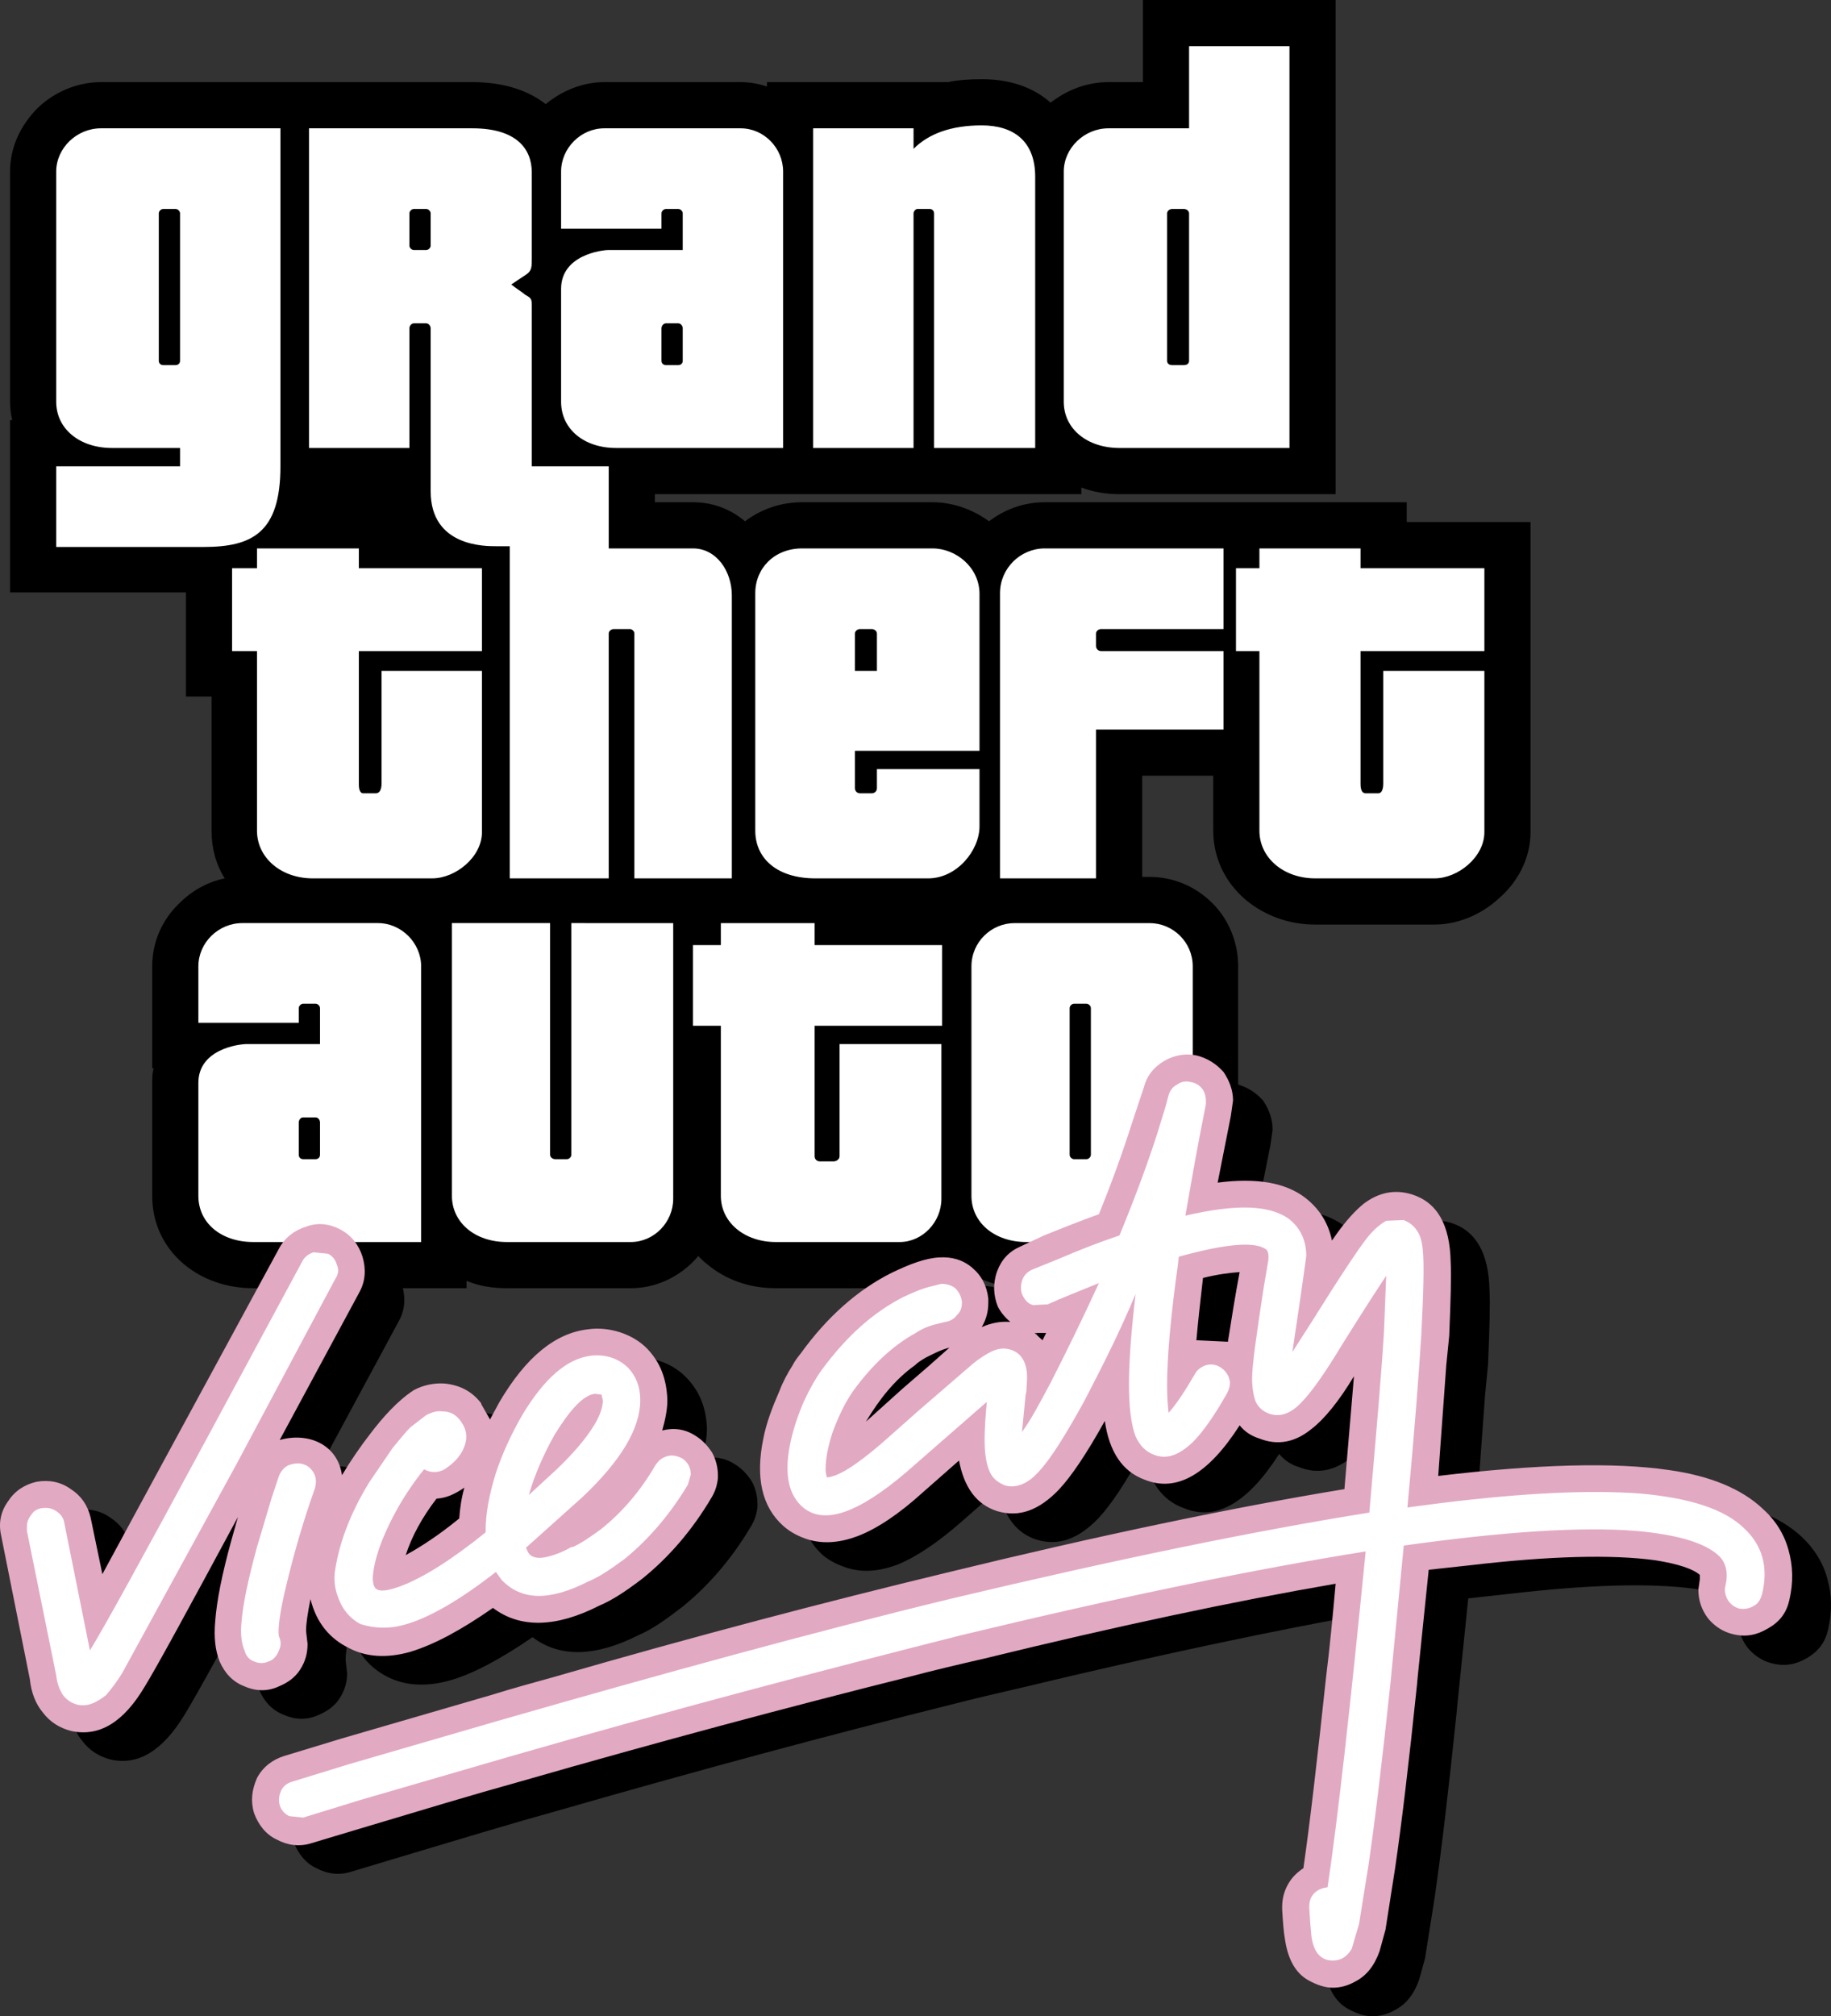
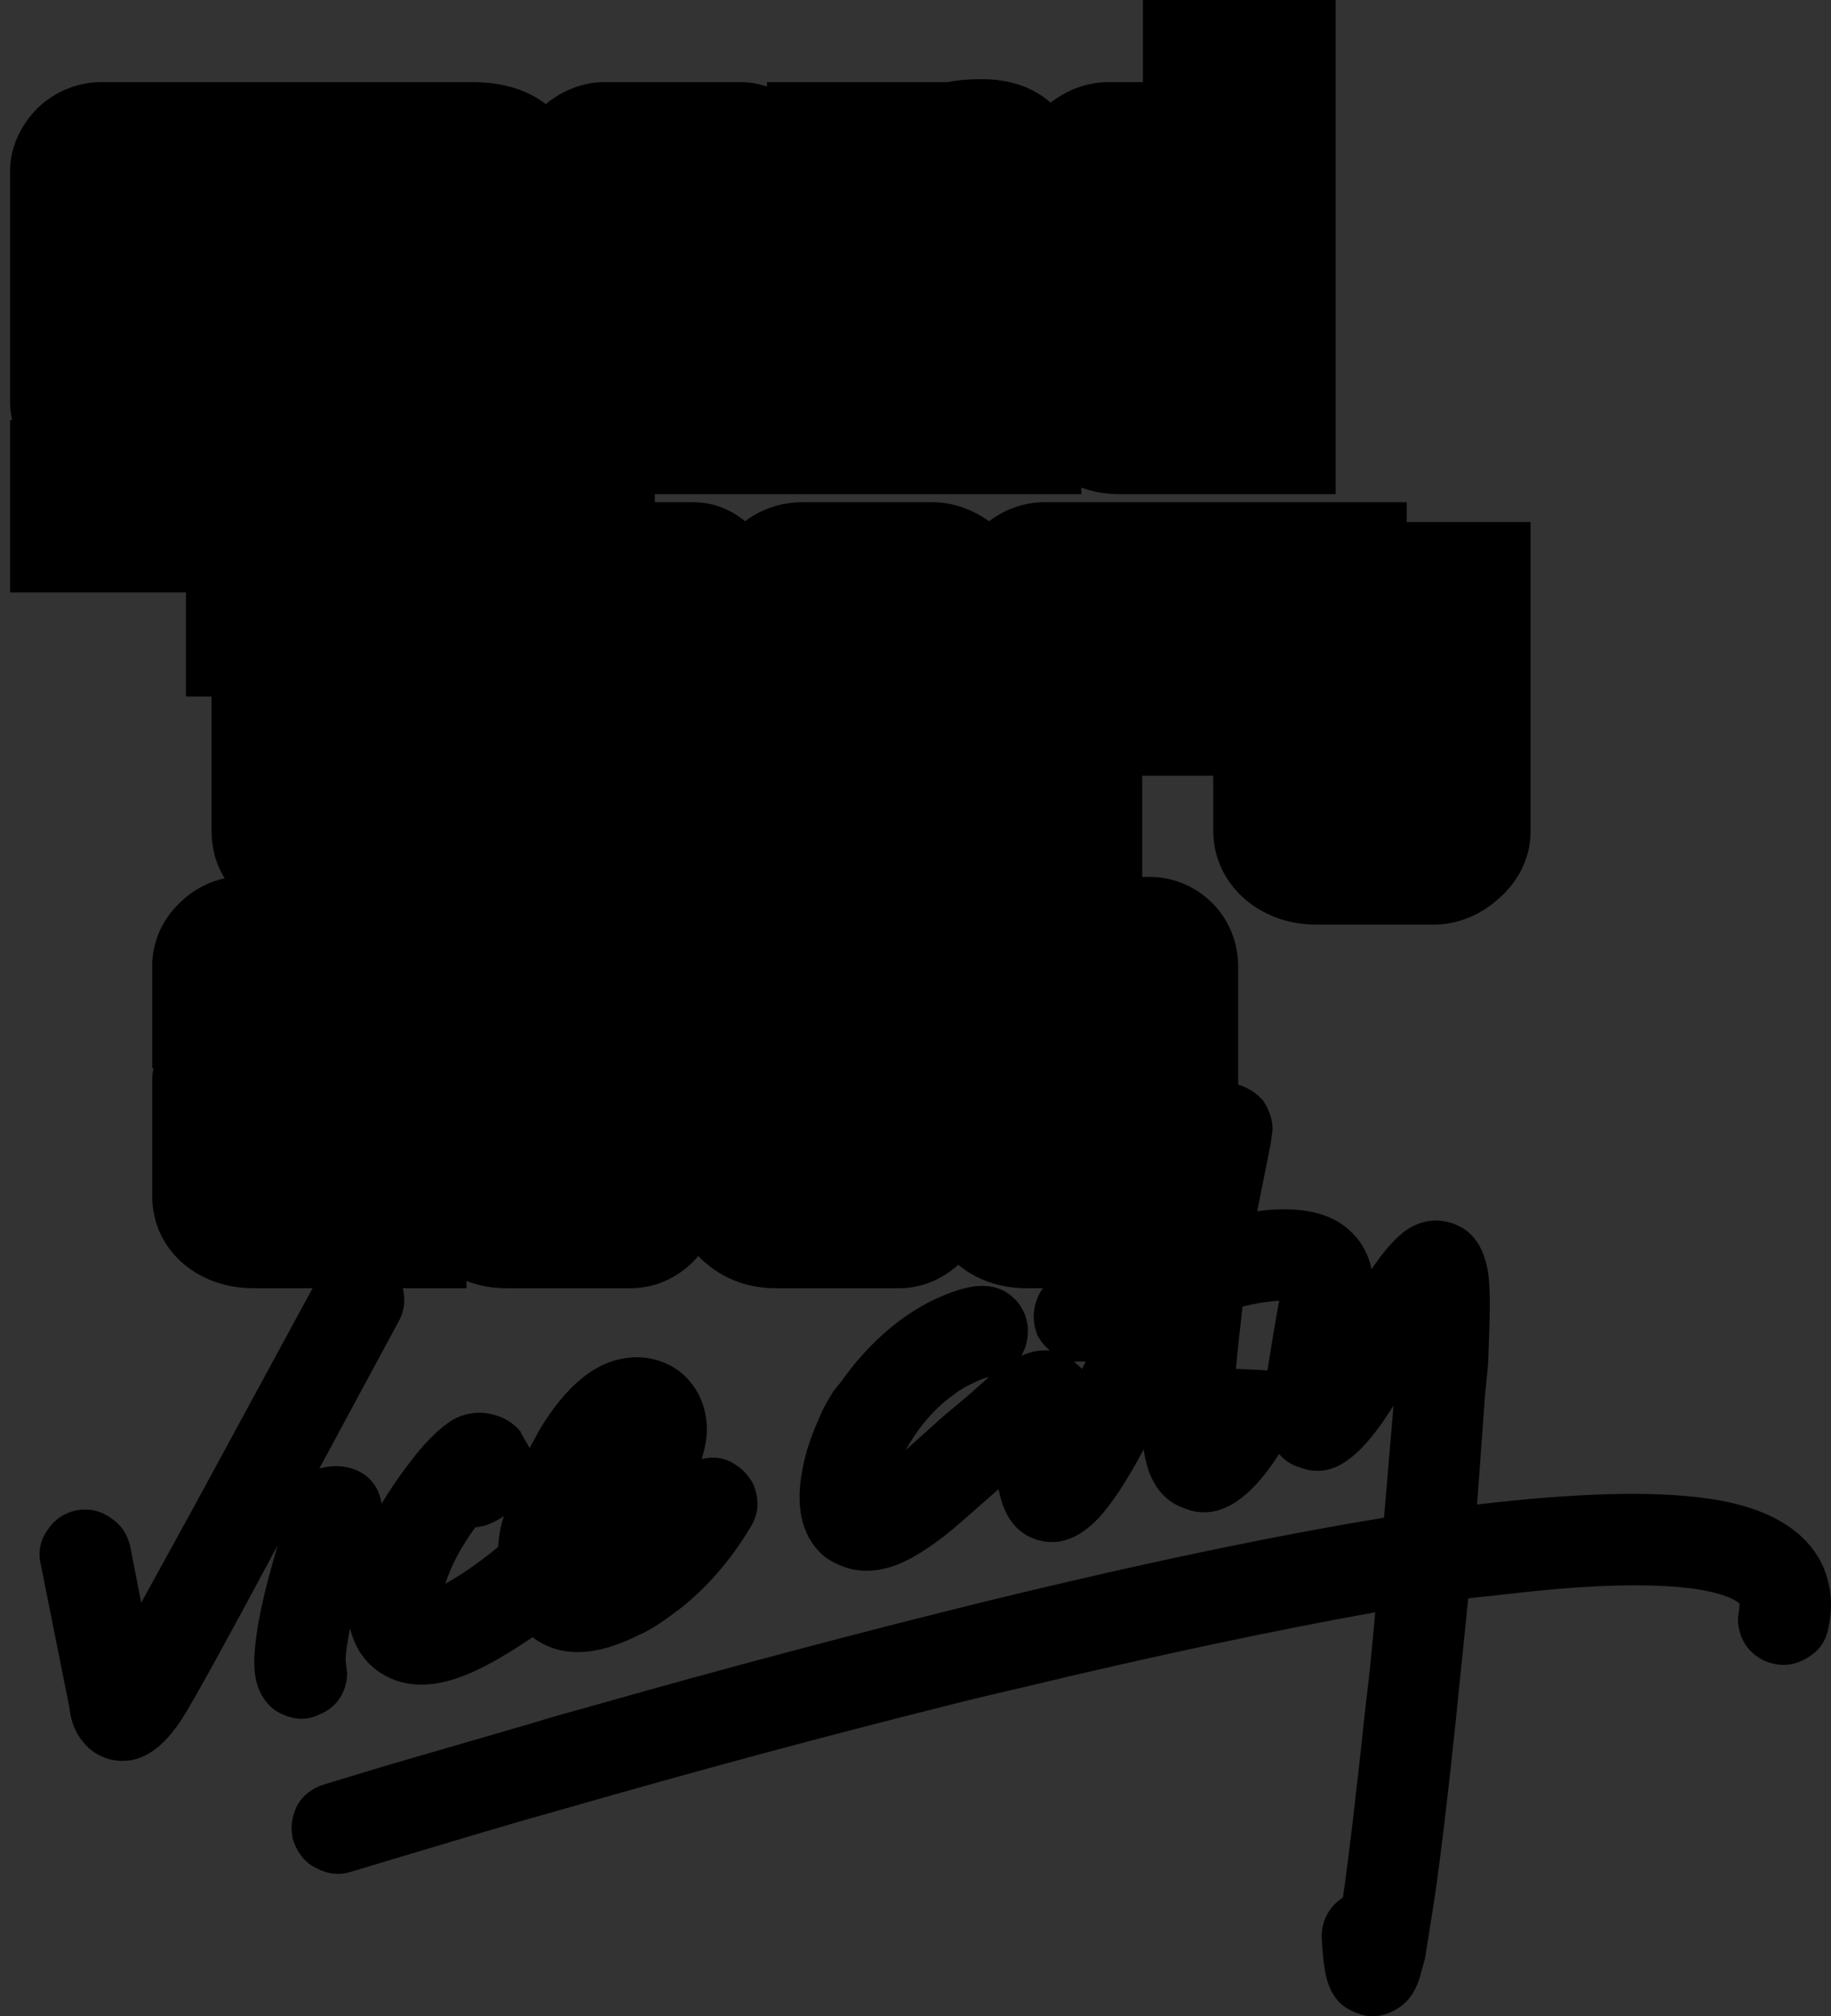
<svg xmlns="http://www.w3.org/2000/svg" version="1.0" id="Ebene_1" x="0px" y="0px" width="399.226px" height="439.37px" viewBox="0 0 399.226 439.37" enable-background="new 0 0 399.226 439.37" xml:space="preserve">
  <rect x="0" y="0" width="399.226" height="439.37" fill="#333333" stroke="none" />
  <path fill-rule="evenodd" clip-rule="evenodd" d="M323.809,303.885l0.64-6.551c0.32-7.668,0.479-12.941,0.32-16.138  c-0.162-7.988-2.877-12.942-8.309-14.7c-3.674-1.117-7.189-0.479-10.545,2.078c-1.758,1.438-3.674,3.516-5.752,6.392l-1.117,1.597  c-0.801-3.833-2.718-6.87-5.752-9.266c-4.314-3.356-10.706-4.475-19.173-3.356l2.876-14.378c0.158-1.12,0.32-2.236,0.479-3.356  c0-2.396-0.799-4.473-2.078-6.39c-1.596-1.76-3.354-2.875-5.593-3.516c-2.554-0.639-5.11-0.158-7.349,1.119  c-2.395,1.438-3.833,3.354-4.473,5.91l-2.557,7.83c-2.236,6.391-4.633,12.941-7.189,19.65c-3.994,1.438-7.988,3.037-11.982,4.634  l-5.112,2.397c-2.556,1.118-4.155,2.876-5.112,5.432c-0.959,2.715-0.801,5.271,0.158,7.669c0.641,1.276,1.6,2.397,2.715,3.354  c-2.074-0.158-3.991,0.161-6.23,1.118c0.96-1.597,1.438-3.354,1.438-5.271v-0.96c-0.319-2.715-1.438-4.951-3.513-6.709  c-2.078-1.758-4.476-2.397-7.19-2.239c-3.037,0.162-6.55,1.438-10.544,3.357c-7.19,3.674-13.902,9.585-19.652,17.734  c-0.64,0.799-1.438,1.597-1.918,2.557c-1.118,1.758-2.076,3.516-2.876,5.59c-1.598,3.516-2.716,6.871-3.354,10.228  c-1.758,8.467-0.32,14.858,4.154,19.011c1.598,1.438,3.674,2.398,5.75,3.035c3.356,0.959,6.87,0.64,10.706-0.796  c3.994-1.599,8.786-4.795,14.06-9.429l7.988-7.029c1.116,5.911,3.834,9.586,8.309,11.023c4.793,1.44,9.106-0.158,13.42-4.631  c2.715-2.879,6.07-7.83,9.905-15.02c0.96,6.711,3.835,11.025,8.786,12.78c7.031,2.876,13.902-1.118,20.771-11.821  c1.119,1.438,2.715,2.395,4.314,2.876c3.994,1.597,7.83,0.798,11.343-2.077c2.718-2.078,5.913-5.914,9.268-11.344l-2.077,24.443  c-24.285,3.994-53.362,10.066-86.756,18.213c-26.521,6.551-55.12,14.063-85.478,22.688c-4.632,1.279-9.265,2.559-13.898,3.994  l-32.435,9.427l-12.622,3.835c-2.556,0.801-4.634,2.397-5.912,4.792c-1.118,2.557-1.437,4.954-0.638,7.669  c0.958,2.559,2.556,4.636,4.953,5.755c2.396,1.276,4.953,1.596,7.509,0.798l12.782-3.835c10.704-3.196,21.729-6.551,33.231-9.746  c30.038-8.629,57.998-16.139,84.199-22.688c5.594-1.438,11.025-2.715,16.617-3.994c28.598-6.87,54.323-12.302,76.53-16.296  c-0.64,7.351-1.279,14.06-2.077,20.29c-1.917,17.896-3.514,31.797-4.954,41.86c-1.438,0.959-2.554,2.078-3.354,3.516  c-0.799,1.438-1.277,3.035-1.277,4.793v0.48c0.159,2.715,0.32,4.951,0.638,6.709c0.64,4.155,2.239,7.189,5.114,8.787  c1.756,0.959,3.514,1.599,5.271,1.599s3.354-0.479,4.795-1.279c2.554-1.276,4.312-3.516,5.43-6.709l1.279-4.634l2.078-13.101  c1.438-9.907,3.034-23.327,4.792-40.264l0.161-1.758l2.395-23.325l8.787-0.959c17.734-2.078,31.154-2.398,40.584-1.119  c5.111,0.799,8.308,1.917,9.746,3.196v0.96l-0.32,2.236c0,2.395,0.64,4.473,2.078,6.389c1.436,1.758,3.354,3.037,5.59,3.516  c2.718,0.64,5.113,0.161,7.51-1.277c2.396-1.438,3.834-3.356,4.473-6.071c0.96-4.153,0.799-7.829-0.158-11.185  c-0.959-3.516-2.876-6.55-5.594-9.105c-4.473-4.156-11.184-7.031-20.29-8.309c-11.982-1.758-28.76-1.279-50.488,1.277  L323.809,303.885L323.809,303.885z M109.877,330.405c-0.8,2.236-1.12,4.476-1.278,6.712c-4.474,3.674-8.308,6.23-11.504,7.988  c1.278-3.994,3.516-8.147,6.55-12.303C106.041,332.642,107.799,331.685,109.877,330.405L109.877,330.405z M42.294,328.328  l27.16-50.008c1.278-2.397,3.356-3.994,5.912-4.793c2.555-0.959,5.112-0.639,7.509,0.641c2.397,1.276,3.995,3.354,4.793,5.91  c0.798,2.717,0.64,5.271-0.638,7.668l-17.416,32.275c6.23-1.758,12.622,0.957,13.58,7.669c1.918-3.196,3.994-6.233,6.23-9.108  c2.557-3.355,5.752-7.029,9.428-9.266c2.078-1.118,4.314-1.6,6.549-1.438c3.197,0.319,6.073,1.596,8.151,4.152v0.161l1.916,3.354  l2.079-3.836c5.75-9.584,12.141-15.017,19.333-15.814c4.473-0.641,9.745,0.959,12.94,4.473c2.716,2.875,4.154,6.391,4.314,10.863  v0.162c0,2.077-0.479,4.311-1.12,6.55c2.557-0.64,4.954-0.319,7.19,1.118c1.598,0.959,2.716,2.236,3.675,3.674  c0.798,1.438,1.278,3.196,1.278,4.954c0,0.159,0,0.479,0,0.638c-0.16,1.599-0.638,3.037-1.438,4.313  c-4.154,7.031-9.267,12.942-15.019,17.575c-3.355,2.557-6.392,4.793-9.428,6.072c-9.426,4.793-17.254,4.953-23.166,0.479  c-7.03,4.793-12.941,7.988-18.055,9.426c-5.112,1.438-9.586,1.121-13.26-0.639c-4.314-2.076-7.19-5.592-8.468-10.703  c-0.64,3.195-0.958,5.432-0.958,6.709v0.319l0.318,2.718c0,1.916-0.479,3.674-1.598,5.432c-1.118,1.758-2.715,2.876-4.633,3.674  c-2.396,1.119-4.953,1.119-7.508,0c-2.557-0.959-4.315-2.875-5.432-5.432c-0.959-2.236-1.278-5.112-0.959-8.628  c0.319-4.313,1.438-10.225,3.514-17.734l1.439-5.112c-11.025,20.61-17.735,32.754-20.291,36.906  c-4.793,7.83-10.066,11.025-15.979,9.746c-2.555-0.639-4.633-1.916-6.229-3.994c-1.598-1.916-2.557-4.313-2.877-7.348l-6.23-31.155  c-0.639-2.718-0.16-5.273,1.438-7.51c1.438-2.239,3.516-3.675,6.23-4.316c2.716-0.479,5.273,0,7.51,1.599  c2.236,1.438,3.674,3.516,4.314,6.233l2.396,12.3L42.294,328.328L42.294,328.328z M211.331,303.885l-6.072,5.111l-7.827,7.031  c2.715-4.795,6.069-8.947,10.544-12.143c0.799-0.641,1.598-1.119,2.396-1.6c1.599-0.799,3.356-1.756,5.273-2.236L211.331,303.885  L211.331,303.885z M276.357,298.611l-6.87-0.32c0.317-3.674,0.799-8.146,1.438-13.579c3.196-0.798,5.752-1.118,7.988-1.279  C277.954,288.545,277.155,293.498,276.357,298.611L276.357,298.611z M236.733,296.694l-0.799,1.597l-1.758-1.597H236.733  L236.733,296.694z" />
-   <path fill-rule="evenodd" clip-rule="evenodd" fill="#E2007A" d="M83.994,109.443c0-0.64,0-1.119-0.16-1.758H70.893  c-0.16,0.639-0.16,1.118-0.32,1.758h7.67H83.994L83.994,109.443z" />
  <path fill-rule="evenodd" clip-rule="evenodd" d="M249.036,191.086h1.599c5.433,0,10.225,2.236,13.74,5.75  c3.516,3.517,5.591,8.468,5.591,13.742v50.647c0,5.271-2.075,10.225-5.591,13.74c-3.516,3.513-8.308,5.752-13.74,5.752h-26.843  c-5.911,0-11.023-1.919-14.859-5.114c-3.516,3.195-7.988,5.114-12.78,5.114h-27.001c-5.912,0-11.024-1.919-15.018-5.273  c-0.64-0.479-1.279-1.118-1.917-1.755c-0.32,0.479-0.64,0.798-1.118,1.276c-3.515,3.513-8.309,5.752-13.581,5.752h-27  c-3.196,0-6.072-0.481-8.789-1.599v1.599h-9.905H55.235c-5.913,0-11.184-1.919-15.179-5.273c-4.314-3.675-6.869-8.786-6.869-14.858  v-24.604c0-1.118,0-2.077,0.318-3.196h-0.318v-9.904v-12.302c0-5.432,2.236-10.225,5.91-13.742c2.716-2.715,6.072-4.632,9.906-5.431  c-1.918-3.036-2.876-6.552-2.876-10.386v-29.238h-5.592v-9.906v-12.782h-28.28H2.191v-9.905v-17.576V91.548H2.67  c-0.319-1.277-0.479-2.715-0.479-3.994V37.387c0-5.433,2.396-10.226,6.071-13.9c3.515-3.355,8.467-5.591,13.74-5.591h35.309h3.833  h6.232h3.834h31.796c7.03,0,12.302,1.915,15.977,4.792c3.514-2.877,7.989-4.792,12.78-4.792h29.718c1.917,0,3.834,0.318,5.752,0.957  v-0.957H177.3h21.887h7.51c2.236-0.479,4.793-0.641,7.352-0.641c5.91,0,11.023,1.598,15.018,5.113  c3.516-2.716,7.829-4.473,12.621-4.473h7.51v-7.83V0h10.064h21.889h10.066v10.066V97.62v10.066h-10.066h-37.064  c-2.877,0-5.752-0.479-8.309-1.438v1.438H225.71h-16.615h-5.433h-4.476h-5.271h-13.101H177.3h-6.55h-3.516h-24.445v1.758h8.309  c4.473,0,8.308,1.598,11.344,4.154c3.354-2.557,7.668-4.154,12.461-4.154h28.44c4.473,0,8.786,1.598,12.302,4.154  c3.354-2.557,7.51-4.154,12.144-4.154h36.746h2.238h7.827h2.236h19.812h10.066v4.314h16.936h10.064v10.066v12.301v5.752v4.314v5.592  v29.558c0,5.752-2.874,11.023-7.029,14.539c-3.836,3.515-8.945,5.592-13.898,5.592h-26.043c-5.913,0-11.184-2.077-15.181-5.432  c-4.312-3.676-7.028-8.947-7.028-15.019v-11.982h-15.498V191.086L249.036,191.086z" />
-   <path fill-rule="evenodd" clip-rule="evenodd" fill="#FFFFFF" d="M221.235,201.152h29.399c5.112,0,9.427,4.153,9.427,9.426v50.647  c0,5.112-4.314,9.427-9.427,9.427h-26.843c-7.029,0-11.982-4.314-11.982-10.066v-50.007  C211.81,205.305,216.123,201.152,221.235,201.152L221.235,201.152z M227.788,119.508h38.984v17.576h-26.682  c-0.641,0-1.121,0.479-1.121,0.959v2.715c0,0.64,0.48,1.118,1.121,1.118h26.682v17.096H238.97v32.434h-20.93v-62.151  C218.04,123.823,222.515,119.508,227.788,119.508L227.788,119.508z M67.377,27.96c11.344,0,24.126,0,35.63,0  c9.586,0,12.94,4.473,12.94,9.586c0,6.23,0,12.462,0,18.693c0,1.917,0,2.716-1.118,3.516l-3.354,2.236  c0.957,0.799,2.078,1.438,3.036,2.237c1.437,0.798,1.437,0.957,1.437,2.715v34.67h16.776v17.894h18.374  c5.112,0,8.468,4.954,8.468,10.226v61.672h-21.25v-53.363c0-0.479-0.479-0.959-0.958-0.959h-3.515c-0.64,0-1.119,0.479-1.119,0.959  v53.363h-21.569v-72.377c-0.958,0-1.917,0-2.876,0c-2.396,0-14.378,0.16-14.378-11.982v-35.47c0-0.639-0.48-1.118-0.96-1.118h-2.716  c-0.479,0-0.958,0.479-0.958,1.118V97.62h-21.89V27.96L67.377,27.96z M90.225,45.535c-0.479,0-0.958,0.48-0.958,0.958v7.03  c0,0.48,0.479,0.959,0.958,0.959h2.716c0.48,0,0.96-0.479,0.96-0.959v-7.03c0-0.479-0.48-0.958-0.96-0.958H90.225L90.225,45.535z   M274.6,119.508h22.048v4.315h27.002v18.053c-9.268,0-17.575,0-27.002,0v28.92c0,0.479,0,2.076,1.119,2.076h2.717  c1.118,0,1.118-1.756,1.118-2.236V146.19h22.048v35.15c0,5.432-5.752,10.066-10.863,10.066h-26.043  c-6.87,0-12.144-4.474-12.144-10.386v-39.145h-5.112v-18.053h5.112V119.508L274.6,119.508z M56.033,119.508v4.315h-5.431v18.053  h5.431v39.145c0,5.912,5.273,10.386,12.144,10.386h26.042c5.112,0,10.864-4.634,10.864-10.066v-35.15H83.194v24.445  c0,0.48,0,2.236-1.278,2.236H79.2c-0.958,0-0.958-1.598-0.958-2.076v-28.92c9.267,0,17.574,0,26.841,0v-18.053H78.242v-4.315H56.033  L56.033,119.508z M157.169,201.152h20.451v4.792h27.797v17.576c-9.106,0-18.531,0-27.797,0v28.438c0,0.64,0.479,1.118,1.118,1.118  h3.036c0.639,0,1.277-0.479,1.277-1.118v-24.443c7.35,0,14.859,0,22.208,0v33.711c0,5.112-4.152,9.427-9.106,9.427h-27.001  c-6.871,0-11.982-4.314-11.982-10.066v-37.065h-6.071v-17.576h6.071V201.152L157.169,201.152z M187.525,137.084h2.555  c0.64,0,1.121,0.479,1.121,0.959v8.147h-4.795v-8.147C186.406,137.563,186.886,137.084,187.525,137.084L187.525,137.084z   M174.902,119.508c-6.07,0-10.225,4.315-10.225,9.748v51.765c0,6.072,4.794,10.386,13.102,10.386h24.604  c6.23,0,11.185-6.072,11.185-11.345V167.6h-22.366v4.154c0,0.639-0.481,1.118-1.121,1.118h-2.555c-0.64,0-1.119-0.479-1.119-1.118  v-8.149h27.161v-34.19c0-5.752-5.113-9.906-10.225-9.906H174.902L174.902,119.508z M146.783,201.152v60.073  c0,5.112-4.154,9.427-9.266,9.427h-27c-7.03,0-11.984-4.314-11.984-10.066v-59.434h21.41v50.486c0,0.479,0.479,0.959,1.118,0.959  h2.557c0.479,0,0.958-0.48,0.958-0.959v-50.486H146.783L146.783,201.152z M177.3,27.96c7.35,0,14.539,0,21.887,0  c0,1.438,0,3.035,0,4.473c3.355-3.354,8.309-5.112,14.861-5.112c6.87,0,11.662,3.356,11.662,11.185V97.62h-22.048V46.493  c0-0.479-0.319-0.958-0.96-0.958h-2.715c-0.319,0-0.801,0.48-0.801,0.958V97.62H177.3C177.3,74.454,177.3,51.127,177.3,27.96  L177.3,27.96z M35.583,45.535H38.3c0.479,0,0.957,0.48,0.957,0.958v32.114c0,0.638-0.478,0.958-0.957,0.958h-2.716  c-0.48,0-0.959-0.32-0.959-0.958V46.493C34.624,46.015,35.104,45.535,35.583,45.535L35.583,45.535z M22.003,27.96  c-5.273,0-9.747,4.314-9.747,9.427v50.167c0,5.912,5.113,10.066,12.143,10.066h14.858c0,1.278,0,2.556,0,3.994  c-8.945,0-17.894,0-27.001,0c0,5.752,0,11.664,0,17.576c10.704,0,21.41,0,32.114,0c10.546,0,16.775-3.036,16.775-17.576  c0-24.604,0-49.049,0-73.654H22.003L22.003,27.96z M66.099,243.491h2.717c0.479,0,0.958,0.479,0.958,1.118v7.029  c0,0.639-0.48,0.959-0.958,0.959h-2.717c-0.479,0-0.957-0.32-0.957-0.959v-7.029C65.142,243.97,65.62,243.491,66.099,243.491  L66.099,243.491z M52.838,201.152c-5.272,0-9.586,4.314-9.586,9.426v12.302h21.89v-3.196c0-0.479,0.479-0.959,0.957-0.959h2.717  c0.479,0,0.958,0.481,0.958,0.959v7.83H53.796c-1.756,0-10.544,1.118-10.544,8.467c0,8.628,0,15.977,0,24.604  c0,5.91,4.954,10.066,11.983,10.066h36.587v-60.074c0-5.112-4.313-9.426-9.427-9.426H52.838L52.838,201.152z M145.186,70.459  c-0.479,0-0.958,0.479-0.958,1.118v7.03c0,0.638,0.479,0.958,0.958,0.958h2.716c0.48,0,0.958-0.32,0.958-0.958v-7.03  c0-0.639-0.479-1.118-0.958-1.118H145.186L145.186,70.459z M131.764,27.96c-5.111,0-9.425,4.314-9.425,9.427v12.462h21.889v-3.355  c0-0.479,0.479-0.958,0.958-0.958h2.716c0.48,0,0.958,0.48,0.958,0.958v7.989h-16.136c-1.597,0-10.385,1.118-10.385,8.467  c0,8.628,0,15.978,0,24.604c0,5.912,4.954,10.066,11.983,10.066h36.427V37.387c0-5.112-4.154-9.427-9.268-9.427H131.764  L131.764,27.96z M255.586,45.535h2.556c0.641,0,1.119,0.48,1.119,0.958v32.114c0,0.638-0.479,0.958-1.119,0.958h-2.556  c-0.64,0-1.116-0.32-1.116-0.958V46.493C254.47,46.015,254.946,45.535,255.586,45.535L255.586,45.535z M241.687,27.96  c-5.273,0-9.746,4.314-9.746,9.427v50.167c0,5.912,5.113,10.066,12.145,10.066c12.461,0,24.763,0,37.064,0  c0-29.237,0-58.315,0-87.554h-21.889V27.96H241.687L241.687,27.96z M234.177,218.726c-0.479,0-0.957,0.481-0.957,0.959v31.954  c0,0.479,0.479,0.959,0.957,0.959h2.718c0.479,0,0.957-0.48,0.957-0.959v-31.954c0-0.479-0.479-0.959-0.957-0.959H234.177  L234.177,218.726z" />
-   <path fill-rule="evenodd" clip-rule="evenodd" fill="#E2A9C3" d="M315.342,297.492l0.64-6.389  c0.317-7.671,0.479-12.944,0.317-16.138c-0.159-7.988-2.876-12.942-8.467-14.7c-3.675-1.117-7.19-0.479-10.544,2.078  c-1.758,1.438-3.675,3.514-5.752,6.392l-1.119,1.597c-0.798-3.836-2.717-6.87-5.752-9.266c-4.313-3.356-10.705-4.475-19.172-3.356  l2.876-14.538c0.159-1.119,0.317-2.236,0.479-3.355c0-2.236-0.798-4.316-2.075-6.23c-1.6-1.76-3.357-2.878-5.594-3.516  c-2.556-0.639-5.111-0.16-7.348,1.119c-2.398,1.438-3.836,3.354-4.476,5.91l-2.556,7.668c-2.078,6.551-4.476,13.104-7.19,19.813  c-3.994,1.438-7.988,3.037-11.982,4.634l-5.112,2.396c-2.557,1.12-4.155,2.878-5.112,5.434c-0.96,2.715-0.798,5.271,0.159,7.669  c0.639,1.276,1.596,2.397,2.717,3.354c-2.078-0.158-3.994,0.158-6.23,1.118c0.957-1.597,1.436-3.354,1.436-5.271v-0.96  c-0.32-2.718-1.436-4.954-3.514-6.709c-2.077-1.758-4.475-2.397-7.189-2.239c-3.037,0.162-6.392,1.438-10.383,3.357  c-7.351,3.674-14.061,9.585-19.813,17.573c-0.64,0.798-1.278,1.599-1.758,2.556c-1.118,1.758-2.077,3.516-2.876,5.594  c-1.598,3.674-2.875,7.029-3.515,10.386c-1.758,8.467-0.32,14.856,4.314,19.011c1.597,1.438,3.514,2.398,5.591,3.035  c3.356,0.959,6.872,0.64,10.706-0.799c4.155-1.596,8.948-4.792,14.061-9.426l7.988-7.029c1.117,5.911,3.832,9.586,8.308,11.023  c4.792,1.438,9.106-0.161,13.421-4.634c2.717-2.876,6.071-7.827,10.065-15.017c0.957,6.709,3.833,11.022,8.628,12.78  c7.029,2.876,13.898-1.118,20.77-11.821c1.117,1.436,2.717,2.395,4.313,2.876c3.994,1.597,7.827,0.798,11.343-2.077  c2.717-2.078,5.913-5.914,9.268-11.504l-2.078,24.604c-24.284,3.994-53.361,10.066-86.755,18.213  c-26.521,6.393-55.12,13.902-85.476,22.688c-4.634,1.279-9.268,2.556-13.9,3.994l-32.435,9.427l-12.621,3.835  c-2.557,0.798-4.634,2.396-5.913,4.792c-1.117,2.557-1.437,4.954-0.638,7.669c0.959,2.556,2.556,4.634,4.953,5.752  c2.396,1.279,4.953,1.599,7.509,0.798l12.782-3.832c10.704-3.196,21.729-6.551,33.232-9.746  c30.036-8.629,58.156-16.139,84.358-22.688c5.433-1.438,10.865-2.715,16.455-3.994c28.76-7.028,54.322-12.464,76.531-16.296  c-0.64,7.189-1.279,13.898-2.078,20.29c-1.916,17.896-3.516,31.794-4.951,41.702c-1.439,0.957-2.559,2.074-3.356,3.513  s-1.276,3.037-1.276,4.954v0.479c0.158,2.717,0.319,4.953,0.639,6.711c0.638,4.155,2.234,7.189,5.113,8.787  c1.758,0.959,3.513,1.599,5.271,1.599s3.356-0.481,4.792-1.279c2.559-1.276,4.314-3.516,5.436-6.712l1.276-4.631l2.077-13.262  c1.438-9.746,3.035-23.166,4.793-40.103l0.158-1.758l2.398-23.327l8.789-0.957c17.734-2.078,31.154-2.398,40.58-1.119  c5.113,0.799,8.309,1.917,9.746,3.196v0.957l-0.319,2.236c0,2.239,0.64,4.316,2.075,6.233c1.438,1.758,3.357,3.034,5.594,3.516  c2.717,0.637,5.111,0.158,7.51-1.279c2.556-1.438,3.994-3.357,4.633-6.072c0.957-3.994,0.799-7.668-0.16-11.023  c-0.957-3.516-2.877-6.553-5.752-9.108c-4.473-4.153-11.185-7.028-20.291-8.308c-11.982-1.758-28.76-1.277-50.327,1.279  L315.342,297.492L315.342,297.492z M101.25,324.175c-0.64,2.236-0.959,4.473-1.119,6.712c-4.474,3.674-8.47,6.23-11.664,7.988  c1.279-3.994,3.515-8.15,6.71-12.303C97.574,326.411,99.331,325.451,101.25,324.175L101.25,324.175z M33.666,322.098l27.16-50.008  c1.278-2.397,3.354-3.994,5.912-4.793c2.556-0.959,5.113-0.639,7.509,0.638c2.397,1.279,3.995,3.356,4.793,5.913  c0.799,2.715,0.638,5.271-0.638,7.668l-17.416,32.273c6.231-1.758,12.622,0.959,13.58,7.668c1.918-3.193,3.996-6.23,6.23-9.105  c2.558-3.355,5.753-7.029,9.428-9.427c2.076-1.118,4.474-1.597,6.71-1.438c3.196,0.32,5.912,1.6,7.988,4.314v0.161l1.918,3.354  l2.076-3.836c5.753-9.746,12.144-15.017,19.333-15.814c4.474-0.643,9.748,0.957,12.942,4.311c2.716,2.879,4.154,6.393,4.314,11.025  v0.159c0,2.077-0.48,4.313-1.118,6.55c2.556-0.637,4.953-0.316,7.189,1.121c1.598,0.957,2.717,2.236,3.675,3.674  c0.798,1.438,1.278,3.196,1.278,4.951c0,0.162,0,0.481,0,0.641c-0.16,1.599-0.64,3.034-1.438,4.313  c-4.154,7.031-9.268,12.942-15.019,17.575c-3.355,2.557-6.391,4.635-9.426,5.911c-9.426,4.792-17.256,4.954-23.167,0.481  c-6.87,4.792-12.782,7.988-18.056,9.584c-5.112,1.438-9.585,1.119-13.26-0.798c-4.313-2.077-7.189-5.591-8.468-10.706  c-0.638,3.196-0.958,5.433-0.958,6.712v0.317l0.32,2.717c0,2.078-0.48,3.836-1.598,5.594c-1.118,1.756-2.716,2.876-4.634,3.674  c-2.396,1.119-4.953,1.119-7.508,0c-2.557-0.959-4.314-2.875-5.433-5.432c-0.957-2.397-1.277-5.273-0.957-8.787  c0.318-4.316,1.437-10.065,3.514-17.575l1.438-5.112c-11.024,20.451-17.735,32.754-20.291,36.906  c-4.634,7.828-9.906,11.023-15.978,9.746c-2.556-0.639-4.634-1.918-6.231-3.994c-1.597-1.918-2.555-4.313-2.875-7.348l-6.231-31.158  c-0.639-2.715-0.159-5.271,1.438-7.507c1.438-2.239,3.516-3.677,6.232-4.313c2.716-0.481,5.272,0,7.508,1.596  c2.236,1.438,3.674,3.514,4.314,6.23l2.556,12.303L33.666,322.098L33.666,322.098z M202.702,297.492l-5.91,5.113l-7.988,7.189  c2.875-4.793,6.23-9.106,10.703-12.303c0.64-0.637,1.438-1.117,2.236-1.596c1.6-0.799,3.354-1.758,5.273-2.236L202.702,297.492  L202.702,297.492z M267.729,292.381l-6.87-0.32c0.319-3.674,0.798-8.146,1.438-13.582c3.195-0.798,5.752-1.115,7.988-1.276  C269.326,282.314,268.528,287.268,267.729,292.381L267.729,292.381z M228.105,290.464l-0.798,1.597l-1.758-1.597H228.105  L228.105,290.464z" />
-   <path fill-rule="evenodd" clip-rule="evenodd" fill="#FFFFFF" d="M139.594,305.161v-0.159c0-2.875-0.958-5.111-2.557-6.869  l-0.158-0.162c-2.238-2.074-4.954-2.873-7.99-2.556c-5.272,0.64-10.226,4.954-15.018,12.942c-2.396,4.154-4.314,8.308-5.752,12.621  c-1.438,4.635-2.236,8.789-2.236,12.623v0.319c-7.51,6.071-13.74,9.905-18.374,11.663c-2.557,0.959-4.314,1.279-5.272,0.798  c-0.639-0.317-0.959-1.118-0.959-2.715c0.321-3.994,1.917-8.308,4.474-13.262c1.917-3.675,4.154-7.028,6.71-10.225  c1.439,0.798,3.036,0.798,4.474,0c2.716-1.758,4.154-3.835,4.634-6.071c0.319-1.758-0.16-3.193-1.278-4.635  c-0.959-1.276-2.238-1.916-3.834-1.916c-1.119-0.158-2.237,0.158-3.516,0.799l-3.516,2.717c-0.958,0.957-2.236,2.557-3.833,4.473  l-5.113,7.51c-4.314,7.029-6.71,13.74-7.51,19.813v0.158c-0.159,1.916,0.16,3.674,0.959,5.594c0.958,2.396,2.556,4.152,4.634,5.271  c3.036,0.96,6.23,1.118,9.586,0.161c5.272-1.438,11.982-5.273,19.971-11.504l1.278,1.758c4.314,4.473,10.384,4.631,18.853,0.32  c2.397-0.96,4.954-2.718,7.988-4.954c5.273-4.313,9.906-9.746,13.742-16.138l0.64-2.236c0-1.438-0.64-2.717-1.918-3.516  c-0.958-0.479-2.078-0.799-3.196-0.479s-1.917,0.959-2.557,1.916c-3.354,5.752-7.349,10.387-11.981,14.061  c-2.397,1.758-4.314,3.037-6.072,3.836h-0.32c-2.236,1.276-4.154,1.916-5.752,2.236c-1.597,0.319-2.716,0-3.355-0.641  c-0.319-0.319-0.479-0.798-0.797-1.436l12.302-11.025C135.439,318.264,139.594,311.232,139.594,305.161L139.594,305.161z   M357.522,325.451c10.863,0.96,18.371,3.357,22.686,7.51c3.994,3.678,5.432,8.47,3.994,14.381c-0.32,1.117-0.799,2.077-1.758,2.556  c-0.957,0.64-2.076,0.801-3.193,0.64c-1.119-0.32-1.92-0.957-2.557-1.916c-0.48-0.96-0.801-2.078-0.48-3.037  c0.639-2.877,0.16-5.113-1.598-6.709c-3.037-2.718-8.947-4.476-17.895-5.273c-12.142-0.96-28.919,0.16-50.647,3.195l-2.876,29.717  c-1.758,16.616-3.354,29.878-4.793,39.783l-2.077,12.941l-1.597,5.432c-0.959,1.6-2.238,2.557-4.155,2.557  c-2.556,0-4.153-1.758-4.634-5.271c-0.158-1.438-0.32-3.516-0.479-6.23v-0.16c0-1.277,0.32-2.236,1.118-3.035  c0.798-0.801,1.758-1.121,2.876-1.279c2.236-14.858,4.953-39.305,8.309-73.176c-24.127,3.835-53.523,9.906-88.033,18.215  c-30.357,7.668-63.27,16.297-98.738,26.521l-32.433,9.428l-12.463,3.834l-3.035-0.32c-0.959-0.479-1.758-1.279-2.078-2.395  c-0.318-1.119-0.16-2.078,0.32-3.196c0.48-0.96,1.278-1.599,2.397-1.919l12.461-3.833l32.434-9.427  c35.629-10.227,68.701-19.333,99.058-26.682c35.63-8.467,65.825-14.699,90.908-18.693c1.599-18.213,2.718-31.316,3.196-39.463  l0.48-12.145c-1.919,2.877-5.112,7.83-9.429,14.7c-3.833,6.39-6.87,10.706-9.106,12.942c-2.397,2.556-4.793,3.195-7.029,2.395  c-1.279-0.479-2.236-1.277-2.875-2.557c-0.479-1.276-0.799-3.034-0.799-5.111c0-2.877,0.957-9.586,2.557-19.971l0.957-5.594  c0.16-1.277,0-2.236-0.479-2.557c-2.398-1.755-8.629-1.276-19.012,1.6l-0.161,1.436c-1.599,11.506-2.396,20.293-2.396,26.682  c0,2.398,0.159,4.476,0.318,5.914c1.596-1.758,3.516-4.635,5.752-8.467c0.48-0.96,1.438-1.6,2.396-1.92  c1.119-0.319,2.236-0.158,3.196,0.479c0.957,0.641,1.597,1.441,1.917,2.559c0.319,0.957,0,2.076-0.479,3.035  c-2.877,5.112-5.433,8.628-7.51,10.705c-3.035,2.877-5.752,3.834-8.47,2.715c-1.755-0.639-3.034-1.916-3.994-3.994  c-0.957-2.556-1.438-6.23-1.438-11.345c0-4.951,0.481-11.501,1.438-19.651c-3.193,7.672-7.028,15.34-11.185,23.328  c-4.152,7.51-7.348,12.622-9.904,15.337c-2.397,2.718-4.953,3.677-7.352,3.037c-1.596-0.64-2.873-1.599-3.513-3.356  c-0.64-1.598-0.96-3.834-0.96-6.551c0-2.236,0.162-4.951,0.479-8.309l-17.572,15.34c-10.705,9.106-18.215,11.662-22.847,7.349  c-3.036-2.876-3.834-7.669-2.238-14.538c0.64-2.715,1.6-5.594,2.876-8.47c1.278-2.715,2.558-4.951,3.836-6.709  c5.432-7.349,11.183-12.464,17.733-15.817c2.078-0.96,3.835-1.758,5.751-2.236l2.557-0.641c1.118,0,2.236,0.32,3.035,0.96  c0.801,0.798,1.279,1.758,1.439,2.876v0.32c0,1.117-0.319,1.916-1.12,2.715c-0.638,0.801-1.436,1.279-2.556,1.438l-1.917,0.479  c-1.438,0.32-3.034,0.959-4.473,1.919c-4.954,2.715-9.587,7.028-13.74,12.78c-1.757,2.557-3.196,5.594-4.474,9.107  c-0.958,3.034-1.438,5.593-1.438,7.829c0,0.798,0.16,1.438,0.32,1.758c2.396-0.161,6.23-2.556,11.822-7.351l8.308-7.35  l11.663-10.065c1.758-1.438,3.196-2.236,4.155-2.715c1.756-0.798,3.354-0.798,4.951,0c1.758,0.957,2.717,2.876,2.717,5.752  l-0.16,3.034l-0.159,0.641l-0.798,8.146c1.916-2.557,3.835-6.23,6.23-10.703c3.516-6.87,7.028-14.061,10.544-21.729  c-4.313,1.758-7.988,3.195-11.185,4.634l-3.195,0.159c-1.118-0.32-1.756-1.119-2.236-2.078c-0.479-0.957-0.479-2.078-0.158-3.195  c0.319-1.119,1.117-1.917,2.077-2.396l5.911-2.397c4.473-1.916,8.947-3.674,13.262-5.112c3.034-7.351,5.752-14.538,8.146-21.888  l1.919-6.232l0.638-2.397c0.319-1.116,0.959-1.917,1.918-2.396c0.957-0.639,1.917-0.801,3.035-0.48  c0.959,0.161,1.758,0.64,2.397,1.44c0.479,0.638,0.798,1.597,0.798,2.556v0.799l-1.438,7.349  c-1.118,5.913-2.078,11.504-3.037,16.937c11.025-2.557,18.374-2.398,22.688,0.798c2.398,1.919,3.675,4.634,3.675,7.991l-1.118,7.985  l-1.916,12.942l3.994-6.23c6.391-10.228,10.544-16.458,12.461-18.854c1.438-1.758,2.875-2.875,3.996-3.516l3.833-0.16  c1.118,0.48,2.077,1.12,2.715,2.077c0.801,0.96,1.279,2.559,1.44,4.476c0.32,2.873,0.158,8.947-0.32,18.373  c-0.48,7.828-1.438,20.611-3.034,37.705l7.349-0.959C332.275,325.293,346.816,324.653,357.522,325.451L357.522,325.451z   M131.127,303.885l0.318,1.276c0,1.438-0.639,3.356-1.918,5.435c-1.756,2.876-4.474,6.069-8.146,9.585l-6.072,5.591  c1.278-4.473,3.195-8.787,5.592-13.101c3.356-5.433,6.23-8.628,8.787-8.945L131.127,303.885L131.127,303.885z M60.826,321.619  l-1.598,4.792l-3.196,10.706c-1.917,7.028-3.035,12.302-3.354,16.137c-0.32,2.715,0,4.951,0.64,6.39  c0.32,1.279,1.117,2.077,2.077,2.397c1.119,0.479,2.076,0.479,3.195,0c0.958-0.32,1.758-1.118,2.236-2.397  c0.48-0.957,0.48-2.077,0-3.034c-0.318-1.438,0.16-5.433,1.758-11.824c1.597-6.551,3.515-13.262,6.072-20.449  c0.319-1.118,0.319-2.238-0.16-3.195c-0.479-0.96-1.278-1.758-2.397-2.078c-0.957-0.32-2.076-0.161-3.035,0.158  C61.946,319.702,61.306,320.5,60.826,321.619L60.826,321.619z M71.532,273.208c0.958,0.481,1.597,1.279,1.916,2.396  c0.48,1.12,0.32,2.077-0.319,3.037L51.56,319.063l-24.924,45.535c-1.278,2.077-2.556,3.674-3.515,4.792  c-2.237,1.758-4.154,2.556-6.231,2.077c-1.278-0.319-2.558-1.117-3.354-2.396c-0.64-1.119-1.118-2.396-1.279-3.994l-6.391-31.475  v-0.96c0-0.957,0.32-1.755,0.96-2.556c0.479-0.799,1.276-1.277,2.236-1.438c1.278-0.159,2.236,0,3.194,0.64  c0.959,0.64,1.599,1.438,1.758,2.557l5.592,27.8c2.875-4.634,11.344-19.971,25.564-46.333l20.769-38.506  c0.48-0.957,1.438-1.597,2.397-1.916L71.532,273.208L71.532,273.208z" />
</svg>